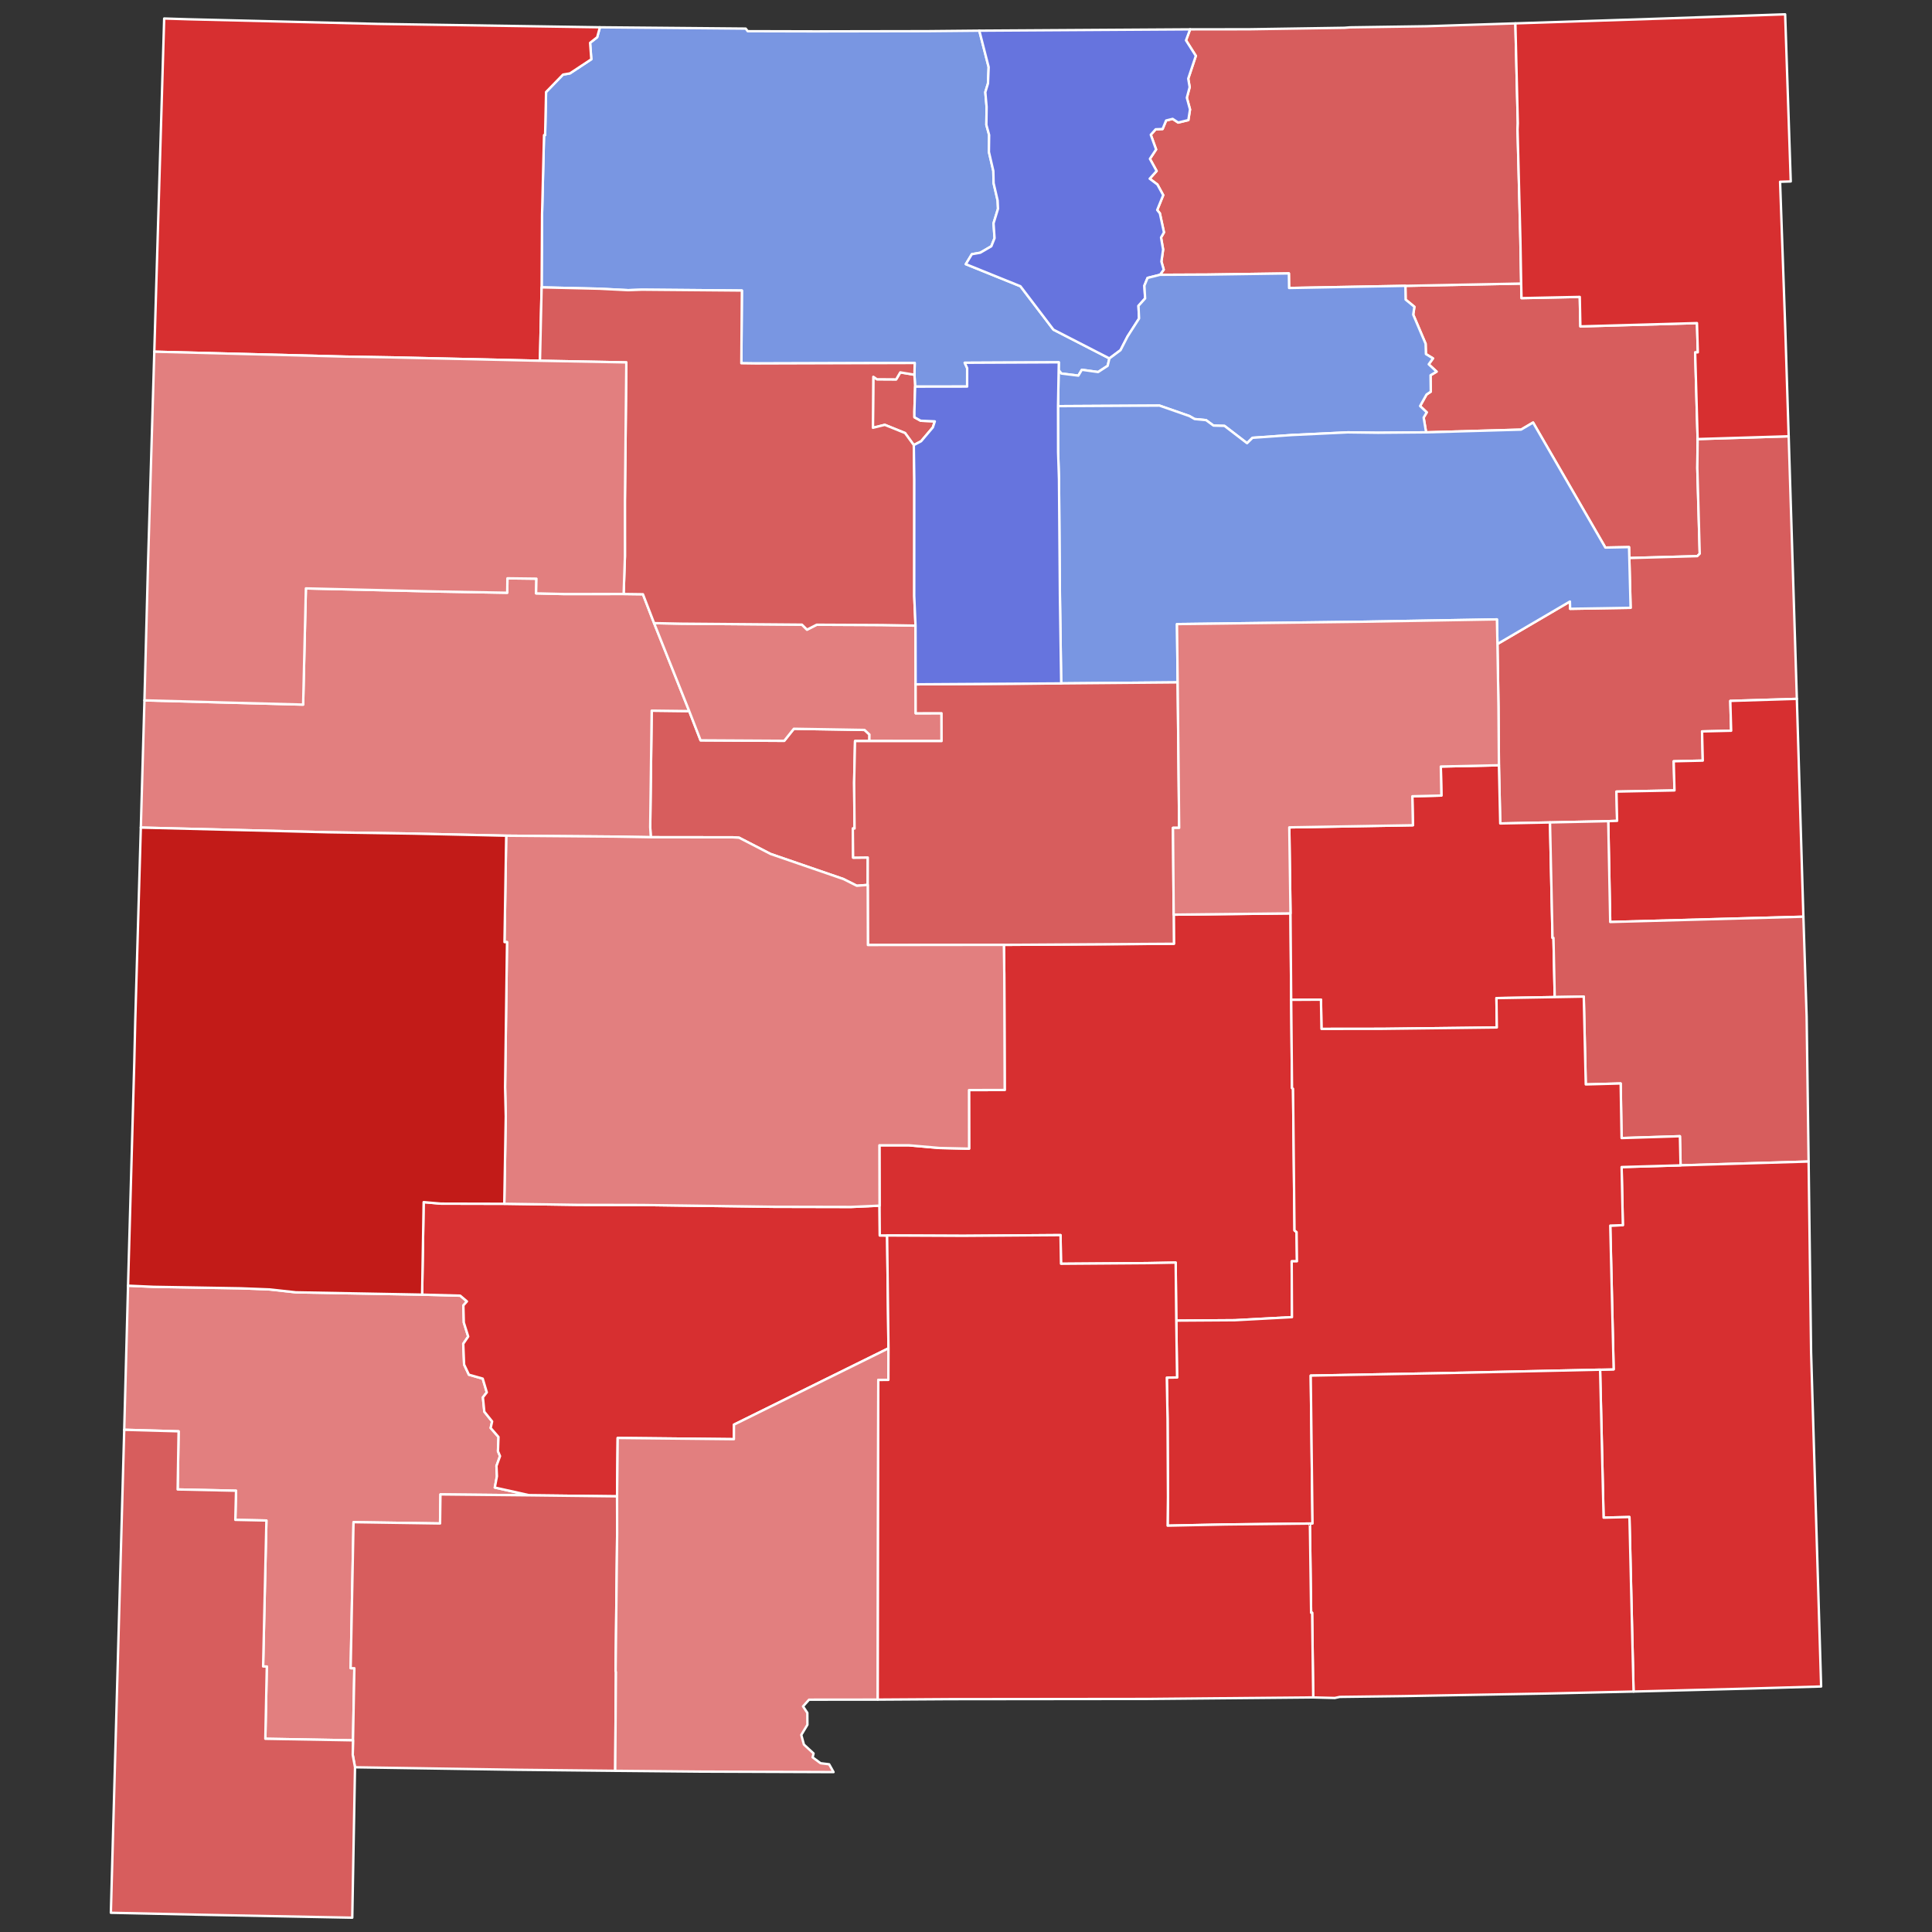
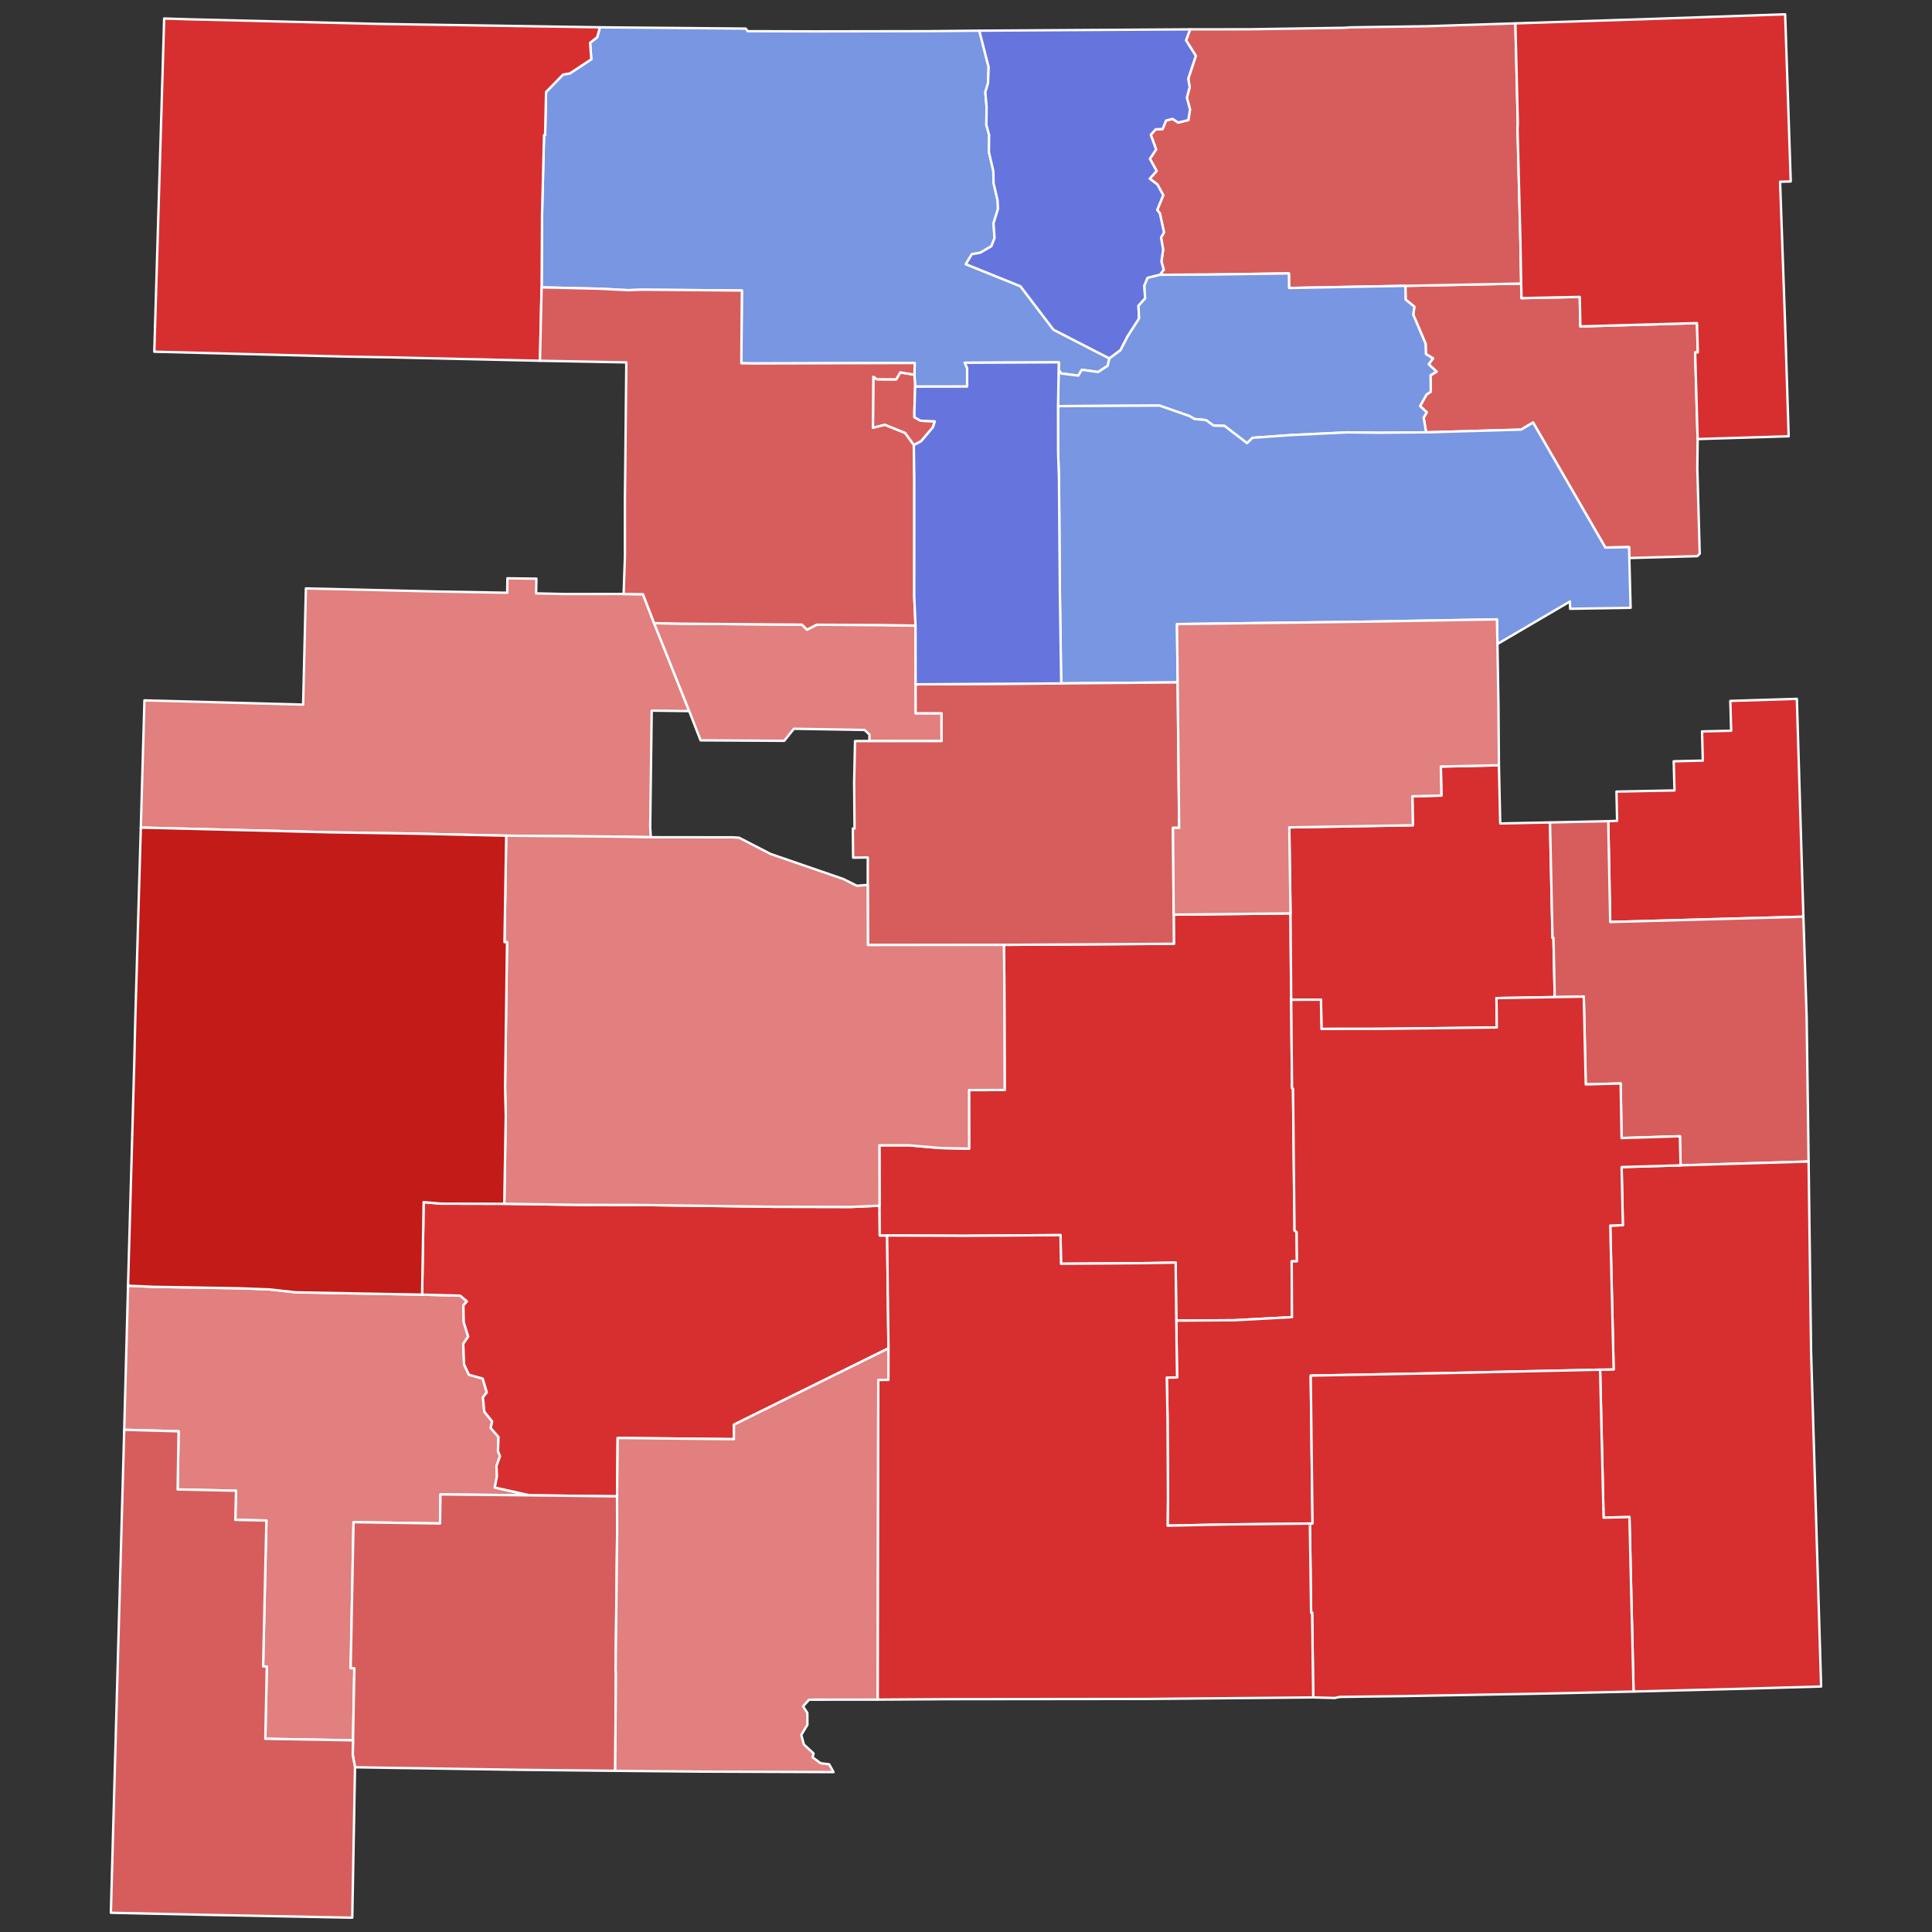
<svg xmlns="http://www.w3.org/2000/svg" xmlns:ns1="http://sodipodi.sourceforge.net/DTD/sodipodi-0.dtd" xmlns:ns2="http://www.inkscape.org/namespaces/inkscape" version="1.2" width="810" height="810" viewBox="0 0 810 810" stroke-linecap="round" stroke-linejoin="round" id="svg9793" ns1:docname="2022_New_Mexico_gubernatorial_election_results_map_by_county (1).svg" ns2:version="0.92.3 (2405546, 2018-03-11)">
  <rect x="0" y="0" width="810" height="810" fill="#333333" stroke="none" />
  <defs id="defs9797" />
  <ns1:namedview pagecolor="#ffffff" bordercolor="#666666" borderopacity="1" objecttolerance="10" gridtolerance="10" guidetolerance="10" ns2:pageopacity="0" ns2:pageshadow="2" ns2:window-width="2087" ns2:window-height="1930" id="namedview9795" showgrid="false" ns2:zoom="1.3338306" ns2:cx="412.84025" ns2:cy="375.01118" ns2:window-x="1723" ns2:window-y="2" ns2:window-maximized="0" ns2:current-layer="New Mexico" />
  <g id="New Mexico" transform="translate(5,5)" stroke="white" stroke-width="1" style="fill:#d75d5d;fill-opacity:1">
    <path d="M 48.68 534.03 59.37 534.5 95.88 535.13 108.06 535.6 119.02 536.81 171.97 537.78 187.94 538.21 190.77 540.62 189.27 542.3 189.46 549.48 191.3 555.35 189.22 558.38 189.58 567.1 191.59 571.35 197.38 572.99 199.1 578.76 197.46 580.83 198.06 586.87 201.33 590.94 200.72 593.69 203.99 597.46 203.78 603.44 204.64 605.49 203.15 609.6 203.34 613.95 202.45 618.66 217.09 621.92 179.66 621.54 179.5 633.72 143.22 633.18 142.02 694.39 143.57 694.42 143 724.64 106.24 723.99 106.86 693.7 105.31 693.67 106.69 632.48 93.66 632.21 93.96 619.99 69.48 619.46 69.88 595.09 47.08 594.44 48.68 534.03 Z" id="Grant" fill="#b3c4db" style="fill:#e27f7f;fill-opacity:1" />
    <path d="M 584.22 114.84 632.76 113.88 632.9 119.99 657.33 119.48 657.58 131.85 706.47 130.46 706.82 142.72 705.7 142.75 706.74 179.08 706.61 191.29 707.62 227.14 706.59 228.17 678.1 228.96 677.98 224.38 668.05 224.57 637.75 172.16 632.7 175.12 592.9 176.26 591.87 170.07 593.17 167.87 590.38 165.23 593.07 160.41 594.85 159.22 594.76 152.33 597.3 150.81 594 147.73 595.79 145.26 592.82 143.44 592.69 139.11 587.5 126.91 587.99 123.62 584.31 120.61 584.22 114.84 Z" id="Harding" fill="#b8e0da" style="fill:#d75d5d;fill-opacity:1" />
    <path d="M 206.42 499.69 237.37 500.14 264.23 500.2 319.54 500.95 351.84 501.02 363.76 500.47 363.85 512.97 366.93 512.98 367.5 560.29 302.72 592.29 302.7 598.38 253.97 597.87 253.71 622.35 217.09 621.92 202.45 618.66 203.34 613.95 203.15 609.6 204.64 605.49 203.78 603.44 203.99 597.46 200.72 593.69 201.33 590.94 198.06 586.87 197.46 580.83 199.1 578.76 197.38 572.99 191.59 571.35 189.58 567.1 189.22 558.38 191.3 555.35 189.46 549.48 189.27 542.3 190.77 540.62 187.94 538.21 171.97 537.78 172.62 499 179.85 499.63 206.42 499.69 Z" id="Sierra" fill="#b1e486" style="fill:#d72f30;fill-opacity:1" />
    <path d="M 246.51 6.44 307.64 6.99 308.48 8.08 336.89 8.15 383.64 8.07 405.58 7.86 409.5 23.14 409.22 29.98 408.1 33.64 408.64 39.81 408.54 47.34 409.7 51.61 409.61 58.72 411.46 66.68 411.57 71.78 413.26 79.05 413.42 82.53 411.55 88.61 411.97 94.86 410.62 98.25 405.99 100.95 402.45 101.58 399.92 105.75 422.82 115.01 436.66 133.21 460.13 145.27 459.39 148.37 455.39 150.98 448.57 150.03 447.1 152.48 439.98 151.6 438.85 150.21 438.91 146.9 399.46 147.09 400.49 149.34 400.48 157.07 378.67 157.1 378.39 152.11 378.5 147.19 311.82 147.38 305.81 147.3 306.04 116.81 264.13 116.45 258.38 116.66 246.3 116.05 222.08 115.48 222.25 85.14 223.09 51.64 223.54 51.64 223.94 33.58 231.05 26.27 233.94 25.77 242.91 19.85 242.4 12.95 245.37 10.61 246.51 6.44 Z" id="Rio Arriba" fill="#cbdc93" style="fill:#7996e2;fill-opacity:1" />
    <path d="M 493.95 7.3 518.69 7.27 558.67 6.65 560.97 6.47 593.11 6 630.33 4.8 631.35 46.66 631.24 49.31 632.43 95.48 632.76 113.88 584.22 114.84 535.45 115.74 535.37 109.63 501.3 110.12 481.34 110.21 482.89 108.05 481.93 104.65 482.64 99.63 481.77 94.58 483 92.43 481.28 84.44 480.16 83.05 482.68 76.82 480.24 72.35 477.01 69.92 479.92 66.69 477.11 61.59 479.7 57.66 477.47 51.5 479.52 49.21 482.42 49.09 483.9 45.52 486.64 44.84 488.96 46.38 493.22 45.35 493.92 40.89 492.59 35.98 493.77 31.54 493.17 27.98 496.36 18.42 492.24 11.92 493.95 7.3 Z" id="Colfax" fill="#e4c9a0" style="fill:#d75d5d;fill-opacity:1" />
    <path d="M 405.58 7.86 493.95 7.3 492.24 11.92 496.36 18.42 493.17 27.98 493.77 31.54 492.59 35.98 493.92 40.89 493.22 45.35 488.96 46.38 486.64 44.84 483.9 45.52 482.42 49.09 479.52 49.21 477.47 51.5 479.7 57.66 477.11 61.59 479.92 66.69 477.01 69.92 480.24 72.35 482.68 76.82 480.16 83.05 481.28 84.44 483 92.43 481.77 94.58 482.64 99.63 481.93 104.65 482.89 108.05 481.34 110.21 476.12 111.52 474.79 114.76 475.1 120.12 472.31 123.21 472.56 128.53 467.74 136.05 464.78 141.81 460.13 145.27 436.66 133.21 422.82 115.01 399.92 105.75 402.45 101.58 405.99 100.95 410.62 98.25 411.97 94.86 411.55 88.61 413.42 82.53 413.26 79.05 411.57 71.78 411.46 66.68 409.61 58.72 409.7 51.61 408.54 47.34 408.64 39.81 408.1 33.64 409.22 29.98 409.5 23.14 405.58 7.86 Z" id="Taos" fill="#94bbeb" style="fill:#6674de;fill-opacity:1" />
    <path d="M 438.85 150.21 439.98 151.6 447.1 152.48 448.57 150.03 455.39 150.98 459.39 148.37 460.13 145.27 464.78 141.81 467.74 136.05 472.56 128.53 472.31 123.21 475.1 120.12 474.79 114.76 476.12 111.52 481.34 110.21 501.3 110.12 535.37 109.63 535.45 115.74 584.22 114.84 584.31 120.61 587.99 123.62 587.5 126.91 592.69 139.11 592.82 143.44 595.79 145.26 594 147.73 597.3 150.81 594.76 152.33 594.85 159.22 593.07 160.41 590.38 165.23 593.17 167.87 591.87 170.07 592.9 176.26 572.77 176.43 560.06 176.27 536.61 177.39 520.13 178.55 517.83 180.81 508.37 173.55 503.76 173.43 500.64 171.14 495.84 170.68 493.71 169.45 481.1 165.04 438.58 165.28 438.85 150.21 Z" id="Mora" fill="#d8e9e9" style="fill:#7996e2;fill-opacity:1" />
    <path d="M 217.09 621.92 253.71 622.35 253.74 638.04 253.1 695.6 253.23 695.99 252.93 737.42 211.83 736.99 143.84 735.94 142.89 730.76 143 724.64 143.57 694.42 142.02 694.39 143.22 633.18 179.5 633.72 179.66 621.54 217.09 621.92 Z" id="Luna" fill="#cdec98" style="fill:#d75d5d;fill-opacity:1" />
    <path d="M 246.51 6.44 245.37 10.61 242.4 12.95 242.91 19.85 233.94 25.77 231.05 26.27 223.94 33.58 223.54 51.64 223.09 51.64 222.25 85.14 222.08 115.48 221.39 146.25 159.98 144.85 139.87 144.51 59.69 142.45 63.83 2.76 74.05 3.08 153.35 5.02 246.51 6.44 Z" id="San Juan" fill="#d5bca5" style="fill:#d72f30;fill-opacity:1" />
    <path d="M 47.08 594.44 69.88 595.09 69.48 619.46 93.96 619.99 93.66 632.21 106.69 632.48 105.31 693.67 106.86 693.7 106.24 723.99 143 724.64 142.89 730.76 143.84 735.94 142.69 799 82.66 797.83 41.48 796.94 47.08 594.44 Z" id="Hidalgo" fill="#dbe5d2" style="fill:#d75d5d;fill-opacity:1" />
    <path d="M 378.39 152.11 378.67 157.1 378.37 167.62 378.38 169.93 380.99 171.39 386.93 171.65 386.11 174.18 381.19 179.98 378.12 181.61 374.45 176.55 365.96 173.12 360.97 174.35 361.14 152.97 362.66 154.01 370.72 154.06 372.44 151.12 378.39 152.11 Z" id="Los Alamos" fill="#9a94d1" style="fill:#d75d5d;fill-opacity:1" />
    <path d="M 253.71 622.35 253.97 597.87 302.7 598.38 302.72 592.29 367.5 560.29 367.46 573.52 363.23 573.56 363 707.57 334.19 707.6 331.67 710.41 333.48 713.12 333.51 718.12 330.94 722.38 332.04 726.4 336.09 730.14 335.69 731.77 339.03 734.24 342.63 734.68 344.47 737.96 288.37 737.75 252.93 737.42 253.23 695.99 253.1 695.6 253.74 638.04 253.71 622.35 Z" id="Doña Ana" fill="#e8ead8" style="fill:#e27f7f;fill-opacity:1" />
    <path d="M 415.88 391.13 487.17 390.68 487.08 378.47 536.05 377.94 536.34 414.18 536.69 451.17 537.11 451.46 537.73 510.87 538.6 511.55 538.76 523.8 536.55 523.82 536.67 547.22 512.73 548.51 488.16 548.67 487.9 524.34 475.88 524.57 439.83 524.84 439.63 512.83 398.92 513.12 366.93 512.98 363.85 512.97 363.76 500.47 363.69 475.16 376.04 475.17 388.92 476.3 401.3 476.58 401.26 452.02 416.22 451.98 416.05 403.38 415.88 391.13 Z" id="Lincoln" fill="#bbea90" style="fill:#d72f30;fill-opacity:1" />
-     <path d="M 283.96 293.13 288.72 305.39 323.8 305.59 327.82 300.54 357.46 301.03 359.52 302.95 359.49 305.68 353.48 305.68 353.1 323.18 353.28 342.36 352.55 342.35 352.68 354.57 358.82 354.51 358.8 366 354.22 366.36 348.62 363.55 318.07 353.03 304.86 346.21 302.33 346.05 267.86 346.01 267.6 341.8 268.23 292.94 283.96 293.13 Z" id="Valencia" fill="#cde2b7" style="fill:#d75d5d;fill-opacity:1" />
    <path d="M 55.56 288.63 122.09 290.41 123.25 241.69 178.23 242.99 207.65 243.51 207.74 237.46 219.9 237.61 219.76 243.77 231.71 244.05 256.46 244.03 264.56 244.14 269.23 256.25 283.96 293.13 268.23 292.94 267.6 341.8 267.86 346.01 252.81 345.75 207.23 345.37 168.33 344.5 132.49 343.94 54.04 341.97 55.56 288.63 Z" id="Cibola" fill="#c4e4e2" style="fill:#e27f7f;fill-opacity:1" />
    <path d="M 378.84 257.3 378.88 281.91 378.9 294.05 389.74 294.03 389.76 305.7 359.49 305.68 359.52 302.95 357.46 301.03 327.82 300.54 323.8 305.59 288.72 305.39 283.96 293.13 269.23 256.25 280.6 256.48 331.23 256.89 333.35 258.99 337.41 256.92 364.69 257.05 378.84 257.3 Z" id="Bernalillo" fill="#cee8ef" style="fill:#e27f7f;fill-opacity:1" />
-     <path d="M 622.81 265 653.2 247.19 653.29 250.24 678.64 249.82 678.1 228.96 706.59 228.17 707.62 227.14 706.61 191.29 706.74 179.08 744.91 177.91 748.34 288 720.44 288.86 720.8 301.36 708.6 301.65 708.9 313.89 696.71 314.17 697.04 326.39 672.71 326.88 672.98 339.14 669.26 339.28 644.85 339.81 623.98 340.24 623.43 315.84 623.24 291.28 622.81 265 Z" id="Quay" fill="#c7d5e6" style="fill:#d75d5d;fill-opacity:1" />
    <path d="M 536.05 377.94 535.54 341.88 587.37 340.99 587.13 328.84 599.31 328.54 599.07 316.37 623.43 315.84 623.98 340.24 644.85 339.81 645.9 388.21 646.3 388.2 646.83 413.04 622.39 413.46 622.56 425.76 574.56 426.34 549.03 426.37 548.82 414.11 536.34 414.18 536.05 377.94 Z" id="De Baca" fill="#bce4ec" style="fill:#d72f30;fill-opacity:1" />
    <path d="M 669.26 339.28 672.98 339.14 672.71 326.88 697.04 326.39 696.71 314.17 708.9 313.89 708.6 301.65 720.8 301.36 720.44 288.86 748.34 288 751.08 379.33 670.09 381.55 669.26 339.28 Z" id="Curry" fill="#f3d7d4" style="fill:#d72f30;fill-opacity:1" />
    <path d="M 644.85 339.81 669.26 339.28 670.09 381.55 751.08 379.33 752.44 421.25 753.27 481.98 699.59 483.58 699.31 471.37 674.86 472.14 674.47 449.25 659.84 449.65 659 412.83 646.83 413.04 646.3 388.2 645.9 388.21 644.85 339.81 Z" id="Roosevelt" fill="#cee9e7" style="fill:#d75d5d;fill-opacity:1" />
    <path d="M 665.85 569.25 671.53 569.1 670.11 508.84 675.39 508.66 674.87 484.29 699.59 483.58 753.27 481.98 754.31 562.01 758.52 702.07 727.22 702.97 679.88 704.19 678.15 631.03 667.31 631.28 665.85 569.25 Z" id="Lea" fill="#e8c7b1" style="fill:#d72f30;fill-opacity:1" />
    <path d="M 488.16 548.67 512.73 548.51 536.67 547.22 536.55 523.82 538.76 523.8 538.6 511.55 537.73 510.87 537.11 451.46 536.69 451.17 536.34 414.18 548.82 414.11 549.03 426.37 574.56 426.34 622.56 425.76 622.39 413.46 646.83 413.04 659 412.83 659.84 449.65 674.47 449.25 674.86 472.14 699.31 471.37 699.59 483.58 674.87 484.29 675.39 508.66 670.11 508.84 671.53 569.1 665.85 569.25 602.11 570.65 544.53 571.73 545.28 633.74 544.17 633.75 508.83 634.14 484.53 634.64 484.67 622.6 484.5 589.87 484.18 572.56 488.49 572.51 488.16 548.67 Z" id="Chaves" fill="#f4ddd3" style="fill:#d72f30;fill-opacity:1" />
    <path d="M 221.39 146.25 222.08 115.48 246.3 116.05 258.38 116.66 264.13 116.45 306.04 116.81 305.81 147.3 311.82 147.38 378.5 147.19 378.39 152.11 372.44 151.12 370.72 154.06 362.66 154.01 361.14 152.97 360.97 174.35 365.96 173.12 374.45 176.55 378.12 181.61 378.33 196.03 378.3 244.84 378.84 257.3 364.69 257.05 337.41 256.92 333.35 258.99 331.23 256.89 280.6 256.48 269.23 256.25 264.56 244.14 256.46 244.03 257.01 228.15 257 205.11 257.59 146.94 221.39 146.25 Z" id="Sandoval" fill="#b6a8f0" style="fill:#d75d5d;fill-opacity:1" />
    <path d="M 438.58 165.28 481.1 165.04 493.71 169.45 495.84 170.68 500.64 171.14 503.76 173.43 508.37 173.55 517.83 180.81 520.13 178.55 536.61 177.39 560.06 176.27 572.77 176.43 592.9 176.26 632.7 175.12 637.75 172.16 668.05 224.57 677.98 224.38 678.1 228.96 678.64 249.82 653.29 250.24 653.2 247.19 622.81 265 622.59 254.68 564.42 255.69 488.46 256.65 488.74 281.09 439.91 281.52 439.37 244.72 438.98 195.82 438.61 184.55 438.58 165.28 Z" id="San Miguel" fill="#e7d5a7" style="fill:#7996e2;fill-opacity:1" />
    <path d="M 544.17 633.75 545.28 633.74 544.53 571.73 602.11 570.65 665.85 569.25 667.31 631.28 678.15 631.03 679.88 704.19 643.86 705.01 583.3 706.1 556.7 706.44 554.61 706.89 545.57 706.65 545.12 671.15 544.69 671.16 544.17 633.75 Z" id="Eddy" fill="#f1c9ad" style="fill:#d72f30;fill-opacity:1" />
    <path d="M 359.49 305.68 389.76 305.7 389.74 294.03 378.9 294.05 378.88 281.91 439.91 281.52 488.74 281.09 489.37 342.08 486.78 342.08 487.08 378.47 487.17 390.68 415.88 391.13 358.87 391.2 358.8 366 358.82 354.51 352.68 354.57 352.55 342.35 353.28 342.36 353.1 323.18 353.48 305.68 359.49 305.68 Z" id="Torrance" fill="#a5a7e4" style="fill:#d75d5d;fill-opacity:1" />
    <path d="M 367.5 560.29 366.93 512.98 398.92 513.12 439.63 512.83 439.83 524.84 475.88 524.57 487.9 524.34 488.16 548.67 488.49 572.51 484.18 572.56 484.5 589.87 484.67 622.6 484.53 634.64 508.83 634.14 544.17 633.75 544.69 671.16 545.12 671.15 545.57 706.65 476.15 707.29 393.03 707.38 363 707.57 363.23 573.56 367.46 573.52 367.5 560.29 Z" id="Otero" fill="#c6edcf" style="fill:#d72f30;fill-opacity:1" />
    <path d="M 488.74 281.09 488.46 256.65 564.42 255.69 622.59 254.68 622.81 265 623.24 291.28 623.43 315.84 599.07 316.37 599.31 328.54 587.13 328.84 587.37 340.99 535.54 341.88 536.05 377.94 487.08 378.47 486.78 342.08 489.37 342.08 488.74 281.09 Z" id="Guadalupe" fill="#abe3a6" style="fill:#e27f7f;fill-opacity:1" />
    <path d="M 207.23 345.37 252.81 345.75 267.86 346.01 302.33 346.05 304.86 346.21 318.07 353.03 348.62 363.55 354.22 366.36 358.8 366 358.87 391.2 415.88 391.13 416.05 403.38 416.22 451.98 401.26 452.02 401.3 476.58 388.92 476.3 376.04 475.17 363.69 475.16 363.76 500.47 351.84 501.02 319.54 500.95 264.23 500.2 237.37 500.14 206.42 499.69 207.04 463.04 206.76 450.82 207.57 389.98 206.51 389.97 207.23 345.37 Z" id="Socorro" fill="#8e94e1" style="fill:#e27f7f;fill-opacity:1" />
    <path d="M 378.12 181.61 381.19 179.98 386.11 174.18 386.93 171.65 380.99 171.39 378.38 169.93 378.37 167.62 378.67 157.1 400.48 157.07 400.49 149.34 399.46 147.09 438.91 146.9 438.85 150.21 438.58 165.28 438.61 184.55 438.98 195.82 439.37 244.72 439.91 281.52 378.88 281.91 378.84 257.3 378.3 244.84 378.33 196.03 378.12 181.61 Z" id="Santa Fe" fill="#c6a2a0" style="fill:#6674de;fill-opacity:1" />
    <path d="M 54.04 341.97 132.49 343.94 168.33 344.5 207.23 345.37 206.51 389.97 207.57 389.98 206.76 450.82 207.04 463.04 206.42 499.69 179.85 499.63 172.62 499 171.97 537.78 119.02 536.81 108.06 535.6 95.88 535.13 59.37 534.5 48.68 534.03 51.29 440.67 51.7 423.15 54.04 341.97 Z" id="Catron" fill="#a0abe9" style="fill:#c21b18;fill-opacity:1" />
    <path d="M 630.33 4.8 690.61 2.82 743.43 1 745.78 71.07 741.31 71.21 743.51 133.63 744.91 177.91 706.74 179.08 705.7 142.75 706.82 142.72 706.47 130.46 657.58 131.85 657.33 119.48 632.9 119.99 632.76 113.88 632.43 95.48 631.24 49.31 631.35 46.66 630.33 4.8 Z" id="Union" fill="#9fc4c7" style="fill:#d72f30;fill-opacity:1" />
-     <path d="M 59.69 142.45 139.87 144.51 159.98 144.85 221.39 146.25 257.59 146.94 257 205.11 257.01 228.15 256.46 244.03 231.71 244.05 219.76 243.77 219.9 237.61 207.74 237.46 207.65 243.51 178.23 242.99 123.25 241.69 122.09 290.41 55.56 288.63 57.04 232.03 59.69 142.45 Z" id="McKinley" fill="#d5d6f7" style="fill:#e27f7f;fill-opacity:1" />
  </g>
</svg>